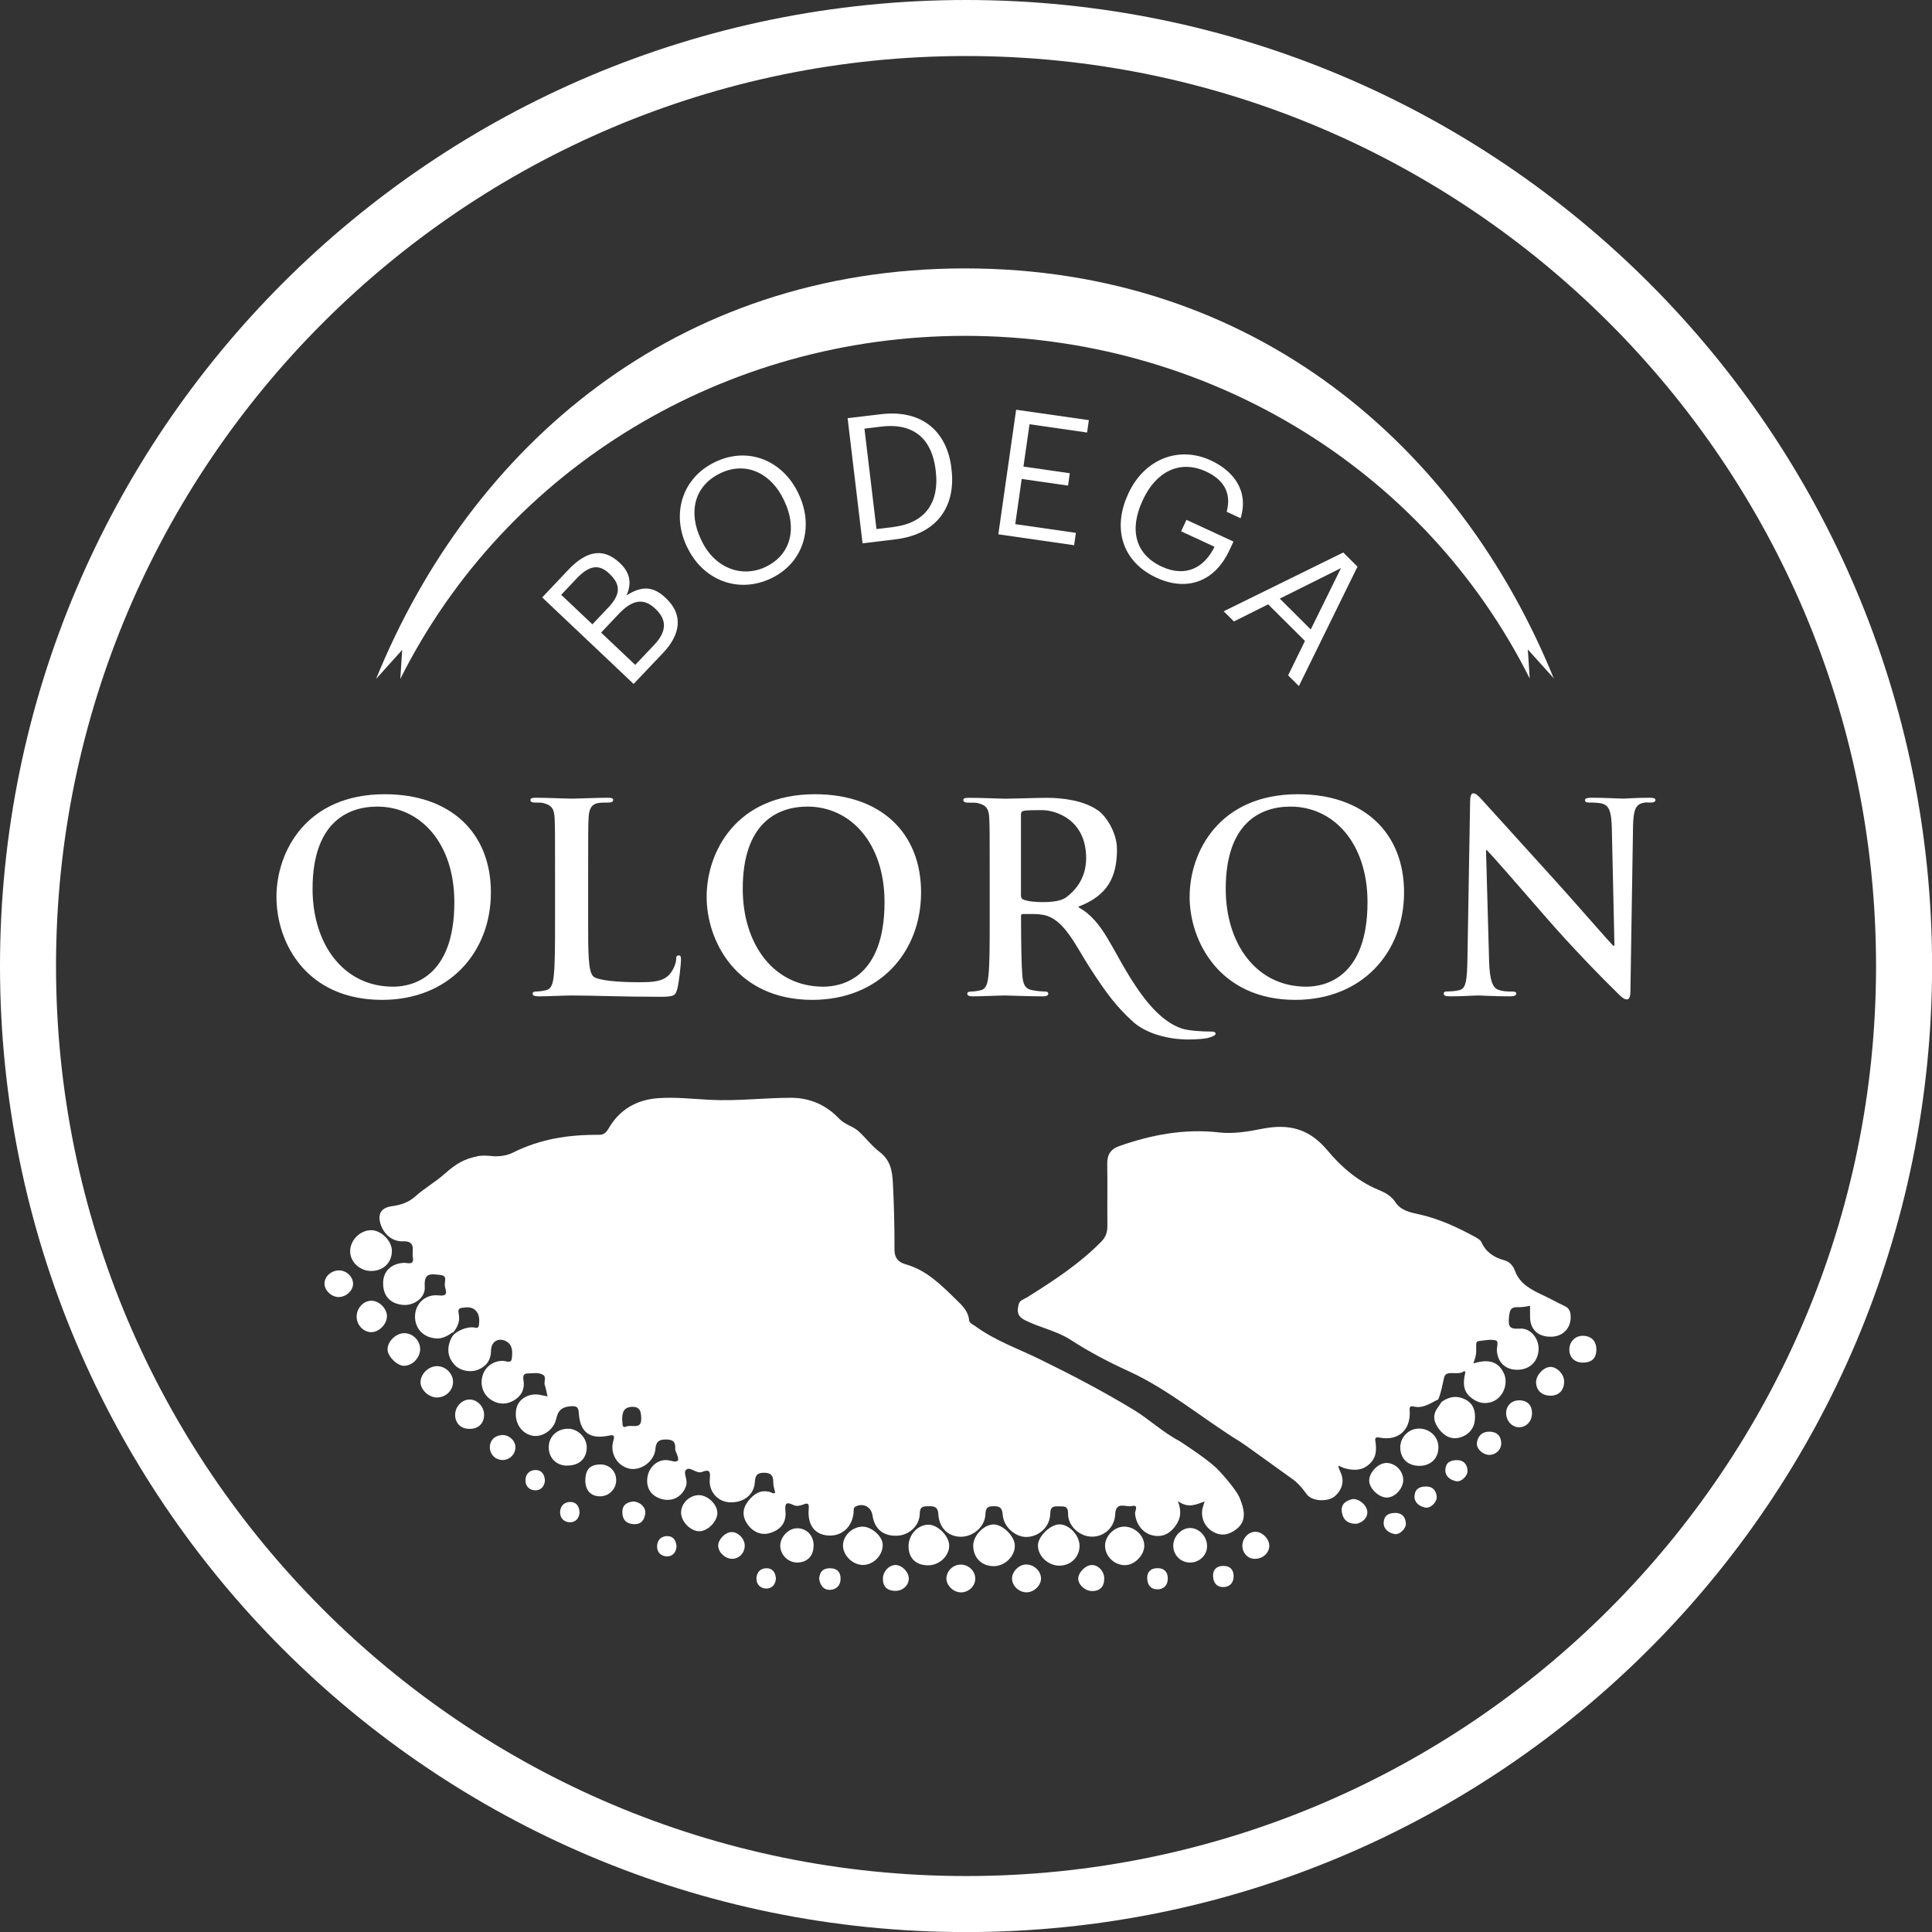
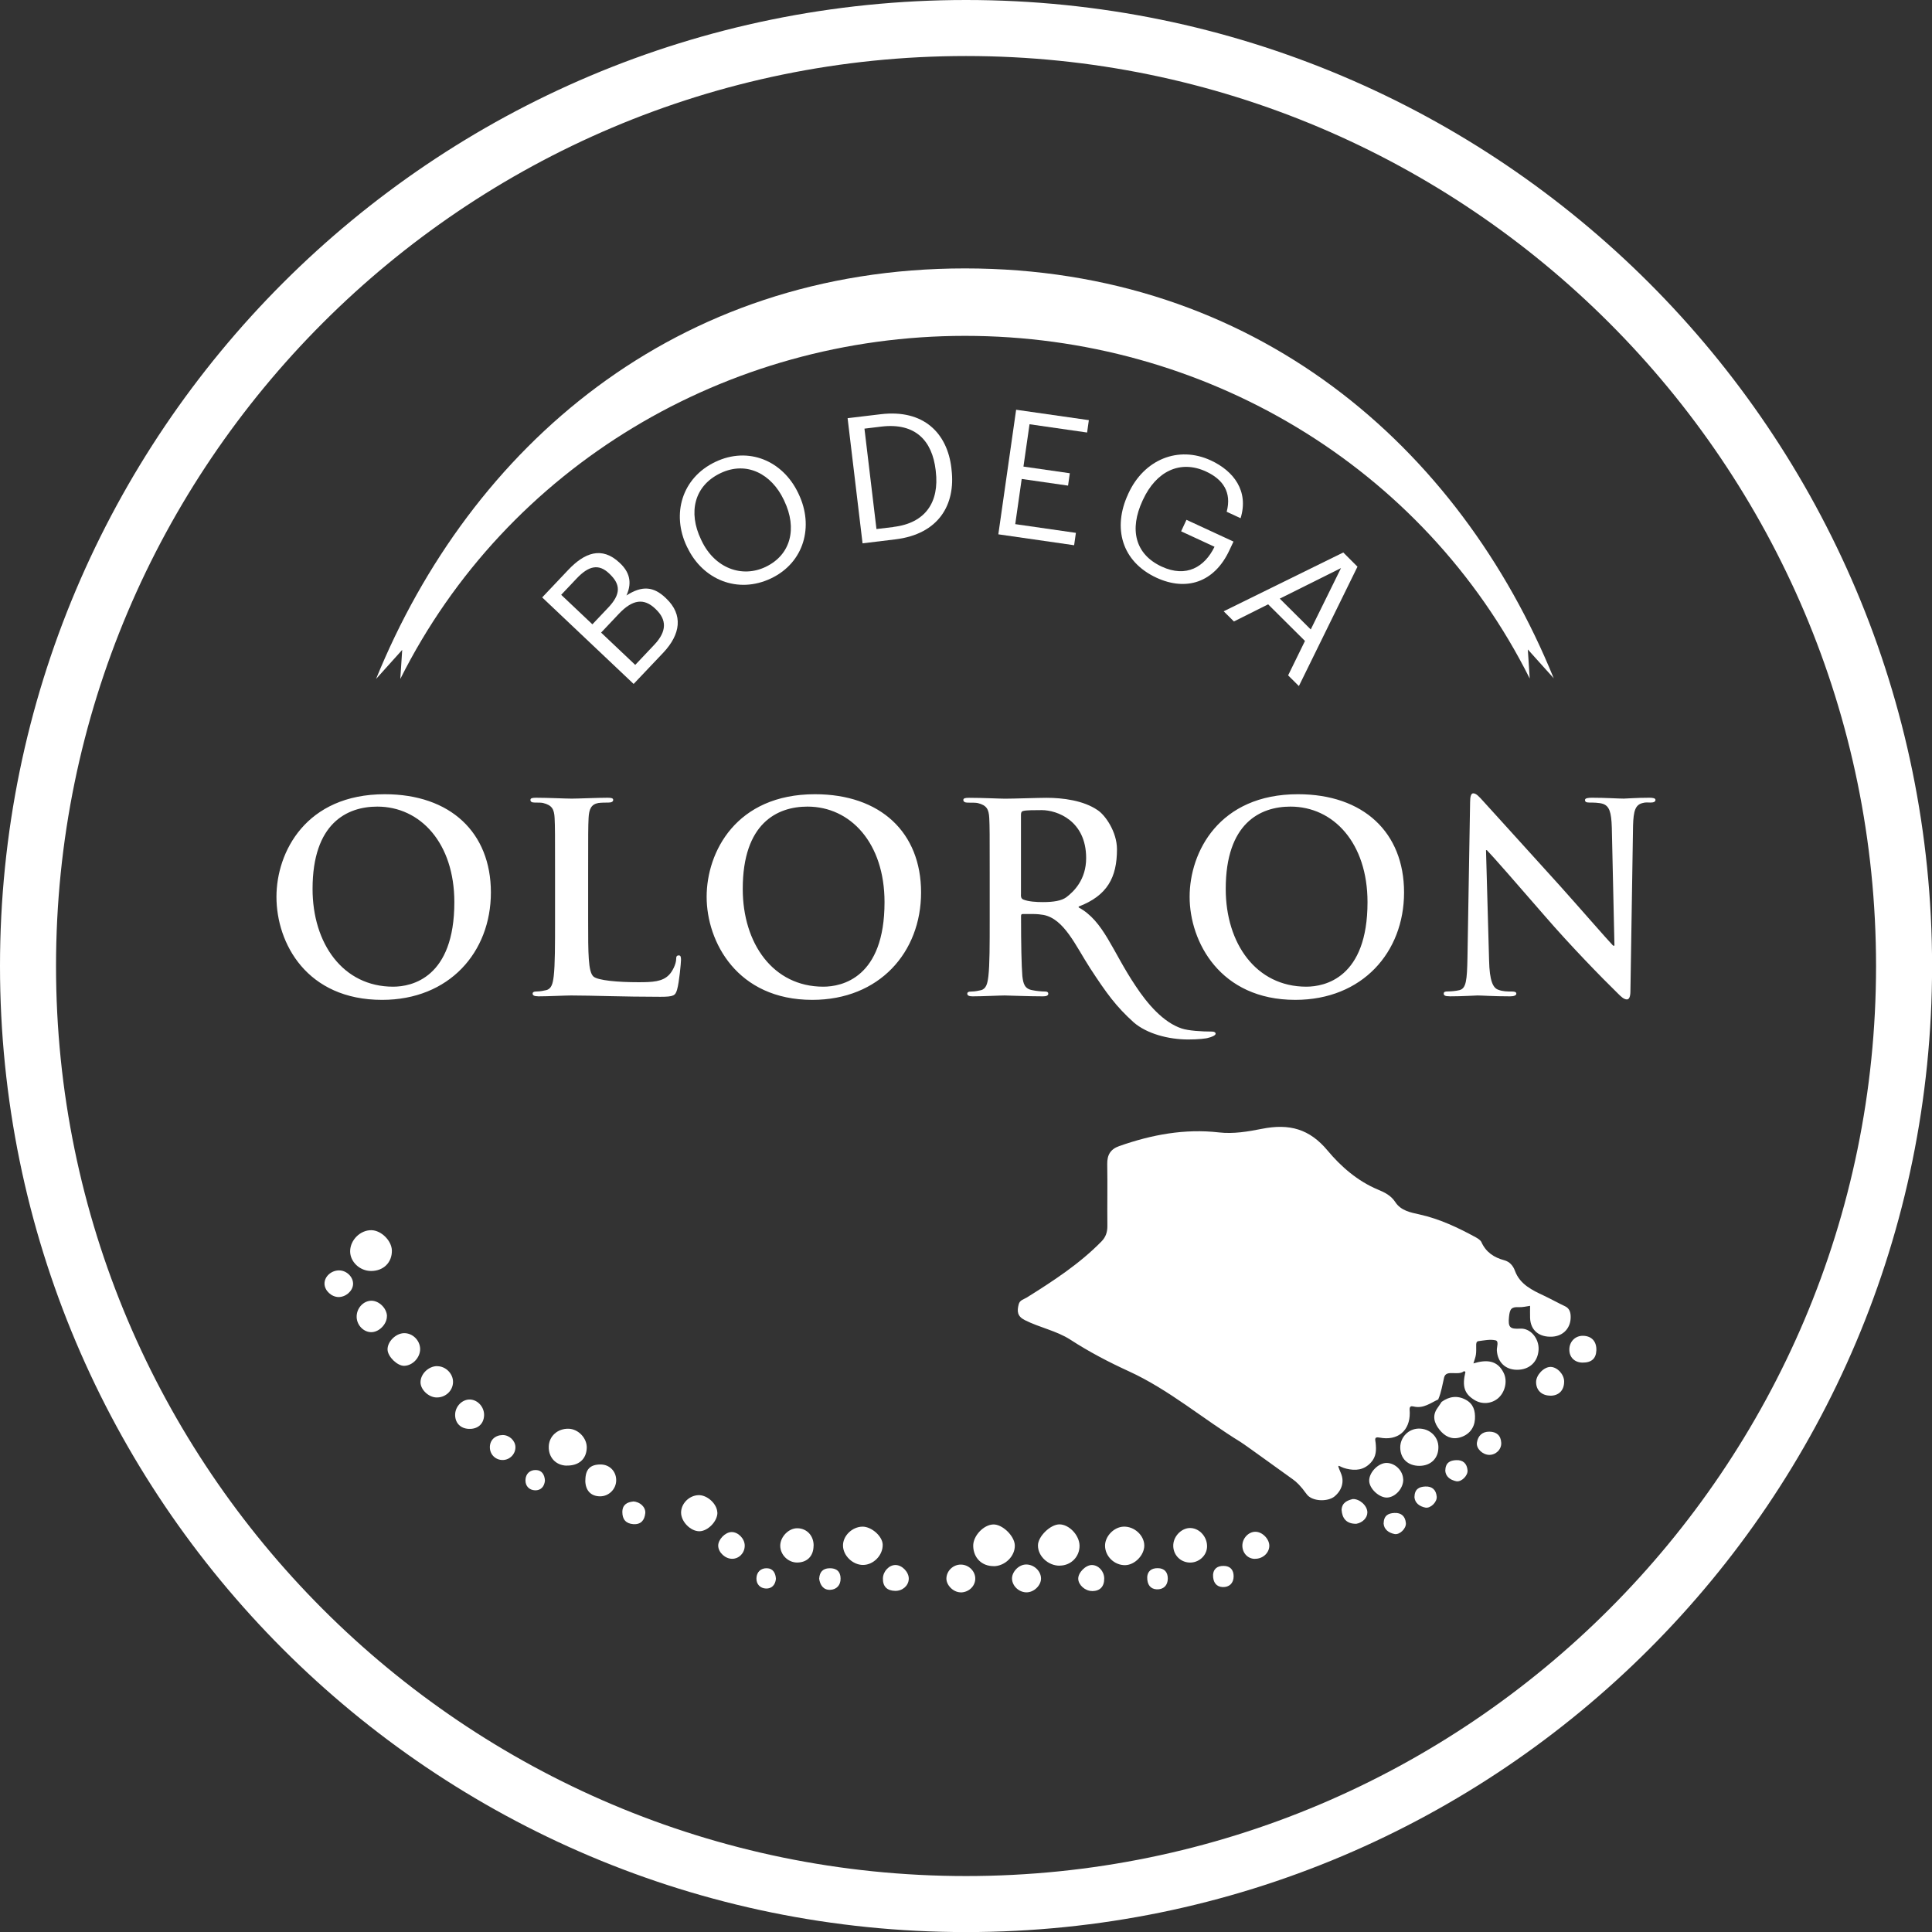
<svg xmlns="http://www.w3.org/2000/svg" id="Livello_2" viewBox="0 0 263.81 263.81">
  <rect x="0" y="0" width="263.81" height="263.81" fill="#333333" stroke="none" />
  <defs>
    <style>.cls-1{fill:#fff;}</style>
  </defs>
  <g id="Livello_1-2">
    <path class="cls-1" d="M131.91,0C59.06,0,0,59.06,0,131.91s59.06,131.91,131.91,131.91,131.91-59.06,131.91-131.91S204.76,0,131.91,0Zm0,256.17c-68.52,0-124.26-55.74-124.26-124.26S63.39,7.65,131.91,7.65s124.26,55.74,124.26,124.26-55.74,124.26-124.26,124.26Z" />
    <g>
      <path class="cls-1" d="M52.18,136.53c9.14,0,14.85-6.49,14.85-14.67s-5.53-13.41-14.49-13.41c-10.76,0-14.79,7.88-14.79,14.01,0,6.37,4.15,14.07,14.43,14.07h0Zm1.5-1.8c-6.85,0-11-5.89-11-13.35,0-8.96,4.69-11.24,8.84-11.24,5.89,0,10.52,4.99,10.52,13.05,0,10.34-5.83,11.54-8.36,11.54h0Zm19.78,1.32c1.44,0,3.67-.12,4.51-.12,2.89,0,7.09,.18,12.2,.18,1.86,0,2.04-.18,2.28-.96,.3-1.02,.54-3.73,.54-4.09,0-.42-.06-.6-.3-.6-.3,0-.36,.18-.36,.48,0,.72-.54,1.74-.96,2.16-.9,.96-2.28,1.02-4.21,1.02-2.77,0-5.53-.24-6.13-.78-.72-.66-.72-3.13-.72-7.7v-6.31c0-5.47,0-6.43,.06-7.64s.36-1.86,1.32-2.04c.42-.06,1.02-.06,1.38-.06,.42,0,.66-.12,.66-.36s-.24-.3-.78-.3c-1.38,0-3.97,.12-4.87,.12-.96,0-3.19-.12-4.87-.12-.54,0-.78,.06-.78,.3s.18,.36,.6,.36c.48,0,.9,0,1.14,.06,1.2,.3,1.5,.84,1.56,2.04s.06,2.16,.06,7.64v6.31c0,3.31,0,6.13-.18,7.64-.12,1.02-.3,1.74-1.02,1.92-.3,.06-.78,.18-1.26,.18s-.6,.12-.6,.3c0,.24,.24,.36,.72,.36h0Zm37.46,.48c9.14,0,14.85-6.49,14.85-14.67s-5.53-13.41-14.49-13.41c-10.76,0-14.79,7.88-14.79,14.01s4.15,14.07,14.43,14.07h0Zm1.5-1.8c-6.85,0-11-5.89-11-13.35,0-8.96,4.69-11.24,8.84-11.24,5.89,0,10.52,4.99,10.52,13.05,0,10.34-5.83,11.54-8.36,11.54h0Zm20.38,1.32c1.44,0,3.67-.12,4.39-.12,.54,0,3.19,.12,5.23,.12,.48,0,.72-.12,.72-.36,0-.18-.12-.3-.42-.3-.42,0-1.2-.06-1.74-.18-1.08-.18-1.26-.9-1.38-1.92-.12-1.5-.18-4.33-.18-8.18,0-.24,.06-.3,.24-.3h1.5c.42,0,1.02,.06,1.32,.12,2.83,.54,4.39,4.21,6.37,7.27,2.28,3.49,3.55,5.23,5.95,7.4,1.8,1.56,4.75,2.34,7.46,2.34,1.32,0,2.47-.12,2.77-.24,.3-.06,.96-.3,.96-.54,0-.18-.18-.3-.48-.3-1.44,0-3.25-.12-4.15-.42-2.53-.84-4.69-3.37-6.31-5.83-3.19-4.75-4.33-8.84-7.76-10.7v-.12c3.91-1.5,5.23-3.97,5.23-7.82,0-2.4-1.62-4.69-2.65-5.35-1.92-1.32-4.75-1.68-6.97-1.68-1.14,0-4.45,.12-5.65,.12-.78,0-3.01-.12-4.93-.12-.54,0-.78,.06-.78,.3s.24,.36,.6,.36c.54,0,1.14,0,1.38,.06,1.2,.3,1.5,.84,1.56,2.04,.06,1.2,.06,2.16,.06,7.64v6.31c0,3.31,0,6.13-.18,7.64-.12,1.02-.3,1.74-1.02,1.92-.3,.06-.78,.18-1.26,.18s-.6,.12-.6,.3c0,.24,.24,.36,.72,.36h0Zm6.61-13.89v-10.88c0-.3,.06-.48,.3-.54,.36-.12,1.62-.12,2.53-.12,2.1,0,6.07,1.44,6.07,6.55,0,2.95-1.68,4.57-2.71,5.35-.66,.48-1.74,.66-3.19,.66-.9,0-1.98-.06-2.71-.36-.24-.12-.3-.3-.3-.66h0Zm37.46,14.37c9.14,0,14.85-6.49,14.85-14.67s-5.53-13.41-14.49-13.41c-10.76,0-14.79,7.88-14.79,14.01s4.15,14.07,14.43,14.07h0Zm1.5-1.8c-6.85,0-11-5.89-11-13.35,0-8.96,4.69-11.24,8.84-11.24,5.89,0,10.52,4.99,10.52,13.05,0,10.34-5.83,11.54-8.36,11.54h0Zm19.54,1.32c1.86,0,3.55-.12,3.85-.12,.66,0,2.1,.12,4.45,.12,.48,0,.84-.12,.84-.36s-.24-.3-.6-.3c-.6,0-1.26,0-1.86-.24-.72-.24-1.2-1.2-1.26-4.03l-.42-15.03h.12c.66,.66,4.21,4.71,7.94,9.02,3.45,3.99,7.7,8.36,9.98,10.58,.36,.36,.78,.78,1.2,.78,.3,0,.48-.36,.48-1.14l.36-22.61c.06-1.98,.3-2.83,1.32-3.07,.42-.12,.72-.06,1.08-.06,.42,0,.66-.12,.66-.36s-.36-.3-.84-.3c-1.74,0-3.13,.12-3.49,.12-.78,0-2.47-.12-4.33-.12-.54,0-.96,.06-.96,.3s.12,.36,.6,.36,1.32,0,1.86,.18c.84,.3,1.14,1.08,1.2,3.25l.36,16.11h-.18c-.6-.6-4.97-5.62-7.27-8.18-5.01-5.56-10.04-11.06-10.46-11.54-.6-.66-.96-1.08-1.38-1.08-.3,0-.42,.48-.42,1.2l-.36,21.22c-.06,3.13-.18,4.21-1.08,4.45-.48,.12-1.14,.18-1.62,.18-.36,0-.54,.06-.54,.3,0,.3,.3,.36,.78,.36h0Z" />
      <path class="cls-1" d="M212.19,92.65l-3.57-3.97,.26,3.97c-14.56-29.06-44.53-46.79-77.11-46.79s-62.55,17.8-77.11,46.85l.26-3.97-3.57,3.97c12.91-31.7,40.87-56.06,80.41-56.06s67.51,24.29,80.41,56h0Z" />
      <g>
        <path class="cls-1" d="M74.04,81.57l3.55-3.75c2.2-2.32,4.57-3.29,7.03-.96l.07,.07c1.14,1.08,1.72,2.49,.85,4.38,2.16-1.4,3.73-1.21,5.35,.33l.07,.07c2.36,2.23,1.97,4.91-.39,7.41l-4.05,4.27-12.49-11.82Zm9,1.41c1.74-1.83,1.73-3.16,.2-4.61l-.07-.07c-1.41-1.34-2.77-1.06-4.42,.68l-2.12,2.24,4.26,4.03,2.15-2.27Zm6.31,5.05c1.72-1.82,1.71-3.41,.19-4.85l-.07-.07c-1.53-1.45-3.08-1.29-4.98,.72l-2.41,2.55,4.66,4.41,2.61-2.76Z" />
        <path class="cls-1" d="M93.86,74.78l-.08-.17c-2.1-4.41-.68-9.35,3.88-11.53,4.56-2.18,9.23-.14,11.32,4.22l.08,.17c2.09,4.38,.75,9.34-3.76,11.5-4.58,2.19-9.36,.15-11.43-4.19Zm13.23-6.39l-.08-.17c-1.66-3.48-5.04-5.32-8.63-3.61-3.6,1.72-4.43,5.36-2.66,9.05l.08,.17c1.79,3.76,5.51,5.12,8.74,3.58,3.46-1.65,4.34-5.27,2.55-9.02Z" />
        <path class="cls-1" d="M115.75,57.1l4.52-.54c5.87-.7,9.08,2.6,9.64,7.35l.02,.22c.57,4.73-1.71,8.8-7.68,9.52l-4.47,.54-2.04-17.07Zm6.25,14.85c4.39-.52,6.28-3.41,5.78-7.59l-.02-.19c-.47-3.94-2.71-6.48-7.41-5.92l-2.31,.28,1.64,13.71,2.34-.28Z" />
        <path class="cls-1" d="M138.75,55.95l9.93,1.42-.24,1.69-7.86-1.13-.83,5.78,6.33,.91-.24,1.69-6.33-.91-.88,6.17,8.28,1.19-.24,1.69-10.35-1.49,2.43-17.01Z" />
        <path class="cls-1" d="M154.02,67.51l.08-.17c2.11-4.56,6.76-6.54,11.24-4.47,3.1,1.44,5.21,4.16,4.06,7.89l-1.9-.88c.72-2.69-.54-4.44-2.81-5.49-3.58-1.66-6.84,.01-8.61,3.83l-.08,.17c-1.79,3.87-1.04,7.28,2.63,8.98,3.38,1.56,5.87,.04,7.21-2.71l-4.56-2.11,.73-1.57,6.42,2.97-.54,1.15c-2.09,4.52-5.98,5.63-9.97,3.79-4.79-2.22-6-6.84-3.89-11.39Z" />
        <path class="cls-1" d="M183.42,75.44l1.94,1.94-8,16.3-1.47-1.46,2.3-4.7-5.03-5-4.67,2.34-1.4-1.39,16.33-8.03Zm-8.67,6.3l4.23,4.21,4.13-8.38-8.36,4.17Z" />
      </g>
      <g>
-         <path class="cls-1" d="M61.79,181.94c-.63,.44-1.32,.86-2.16,.82-1.77-.07-3.01-1.34-2.96-3.07,.05-1.7,1.41-2.98,3.16-2.81,.91,.09,1.28-.02,.97-1.01-.1-.3-.06-.66-.02-.99,.08-.63-.2-.73-.78-.8-1.27-.14-2.13-.26-2,1.62,.11,1.54-1.52,2.63-3.02,2.48-1.78-.18-2.74-1.32-2.66-3.14,.07-1.53,1.16-2.5,2.8-2.6,.51-.03,1.47,.41,1.25-.76-.16-.87,.52-2.25-1.35-2.18-1.45,.05-2.6-.95-3.05-2.34-.44-1.4,.07-2.25,1.52-2.45,1.19-.16,2.29-.51,3.19-1.32,1.24-1.12,2.73-1.95,3.97-3.05,1.67-1.5,2.83-2.09,4.36-2.41,.61-.21,1.86-.11,2.16-.07,.62,.08,1.88,.02,2.78-.43,3.77-1.89,7.57-2.5,11.83-2.47,.67,0,.99-.29,1.33-.88,1.48-2.56,3.79-3.9,6.7-4.12,2.38-.18,4.76,.1,7.14,.22,3.68,.19,7.35-.27,11.03-.28,2.63,0,4.85,1,6.59,2.84,.8,.84,1.88,1.02,2.66,1.73,.99,.9,1.8,2.01,2.86,2.81,1.47,1.11,1.74,2.52,1.83,4.24,.16,3.05,.23,6.1,.22,9.14,0,1.1,.52,1.7,1.53,1.98,2.86,.8,4.87,2.85,6.9,4.83,.78,.76,1.65,1.55,1.76,2.81,.04,.4,.55,.58,.88,.83,2.66,1.94,5.75,3.02,8.68,4.45,4.39,2.14,8.72,4.41,12.9,6.94,2.13,1.29,3.96,3.06,6.19,4.23,.07,.04,3.63,2.32,5.12,3.73,.17,.16,2.66,2.75,3.22,4.19h-.01c.84,2.01,.69,3.26-.52,4.18-1.02,.78-2.09,.98-3.25,.27-1.05-.64-1.61-1.89-1.34-3.13,.06-.28,.17-.55,.29-.95-1.15,.4-2.22,1-3.65-.05,.51,1.38,.37,2.34-.23,3.24-.85,1.27-1.97,1.77-3.32,1.42-1.29-.34-2.19-1.55-2.3-2.96-.03-.35,.55-1.26-.45-1.02-.78,.19-2.18-.72-2.26,1.11-.07,1.78-1.48,3.07-3.16,3.07-1.67,0-3.3-1.43-3.28-3.15,.01-1.12-.59-.97-1.26-.99-.68-.02-1.16,0-1.17,.97-.03,1.79-1.49,3.15-3.2,3.21-1.53,.05-3.17-1.35-3.29-3.02-.07-.93-.37-1.2-1.27-1.18-.89,0-1.06,.31-1.1,1.17-.09,1.71-1.76,3.05-3.45,3-1.66-.05-2.88-1.25-2.97-3.09-.05-.94-.51-1.1-1.28-1.08-.7,.02-1.25-.04-1.26,1.02-.02,1.66-1.49,2.96-3.1,3.01-1.9,.07-3.07-.91-3.36-2.8-.17-1.12-1.19-1.67-2.22-1.23-.43,.18-.32,.51-.35,.84-.19,2.06-1.67,3.34-3.6,3.15-1.76-.17-2.72-1.49-2.53-3.63,.06-.7-.1-.85-.73-.6-.44,.17-.93,.29-1.35,.08-1.18-.58-1.17-.02-1.09,.95,.11,1.5-.72,2.49-2.23,2.9-1.15,.32-2.35-.23-3.07-1.39-.66-1.06-.53-2.09,.22-3.02,.74-.93,1.64-1.57,2.93-1.23,.23,.06,.43,.29,.75,.12-.1-.46-.28-.93-.27-1.4,.02-.95-.31-1.35-1.31-1.34-.97,.01-1.16,.46-1.21,1.31-.11,1.74-1.61,2.85-3.52,2.72-1.59-.11-2.8-1.49-2.63-3.2,.1-1-.02-1.35-1.06-.94-.79,.31-1.64-.83-2.19-.28-.41,.4,.28,1.37,.02,2.15-.47,1.43-1.74,2.21-3.22,1.86-1.58-.37-2.36-1.62-2.03-3.2,.31-1.44,1.66-2.45,3.07-2.07,1.35,.36,1.21-.17,.85-1.05-.08-.19-.18-.4-.16-.6,.07-1-.41-1.26-1.35-1.24-.97,.01-1.28,.38-1.36,1.33-.15,1.65-1.95,2.95-3.49,2.66-1.67-.32-2.78-2.09-2.25-3.81,.28-.92-.13-.8-.72-.69-2.53,.51-3.85-.51-4-3.14-.04-.7-.25-.93-.98-.9-1.24,.07-1.84,.49-2.1,1.73-.31,1.47-1.87,2.57-3.26,2.3-1.58-.32-2.54-1.92-2.19-3.66,.27-1.38,1.77-2.24,3.32-1.9,.28,.06,.55,.12,.94,.2-.13-.58-.2-1.07-.37-1.53-.16-.47,.26-1.11-.23-1.41-.62-.39-1.39-.2-2.09-.2-.88,0-.58,.8-.55,1.26,.07,1.29-.64,2.1-1.65,2.58-.97,.46-2.04,.34-2.96-.34-1.02-.75-1.41-2.09-.96-3.37,.4-1.13,1.5-1.86,2.71-1.85,.44,0,1.14,.44,1.23-.34,.09-.8,.15-1.76-.67-2.27-1.09-.66-2.16-.06-2.17,1.2-.01,1.24-.57,2.09-1.65,2.57-1.15,.51-2.61,.2-3.37-.66-.85-.96-1.03-2.07-.55-3.27,.14-.35,.32-.69,.57-.9,.8-.66,2.04-1.08,2.92-.84,.22,.06,.4-.11,.43-.34,.08-.76,.1-1.53-.52-2.09-.55-.49-1.25-.38-1.91-.28-.36,.06-.42,.39-.35,.69,.23,1.05-.06,1.83-.74,2.65Zm23.17,12.01c.09,.31-.12,1.14,.56,.84,.69-.31,2.08,.49,2.04-1.09-.02-.79-.07-1.63-1.24-1.6-1.22,.04-1.38,.84-1.36,1.85Z" />
        <path class="cls-1" d="M196.41,191.08c-1.08,.49-2.04,1.3-3.4,.97-.69-.17-.51,.44-.51,.84,.04,2.47-1.65,3.89-4.12,3.41-.8-.16-.58,.32-.54,.72,.1,.97,.1,1.87-.65,2.69-.96,1.05-2.12,1.13-3.33,.84-1.14-.26-1.43-1-.75,.64,.47,1.12,.13,2.3-.88,3.14-.91,.76-3.09,.72-3.82-.32-.81-1.13-1.41-1.69-1.89-2.02-.58-.4-6.53-4.73-7.14-5.1-5.12-3.14-9.73-7.12-15.23-9.64-2.78-1.27-5.45-2.67-8.01-4.33-1.88-1.21-4.18-1.64-6.2-2.66-1.05-.53-1.08-1.21-.84-2.16,.16-.6,.7-.67,1.11-.93,3.61-2.26,7.18-4.58,10.19-7.65,.6-.61,.82-1.3,.81-2.15-.03-2.8,.03-5.6-.02-8.41-.02-1.27,.45-2.05,1.65-2.47,4.41-1.55,8.92-2.4,13.62-1.86,1.97,.22,3.92-.11,5.84-.49,3.77-.75,6.52,.01,8.99,2.98,1.8,2.16,4.09,4.16,6.85,5.31,.94,.39,1.8,.81,2.39,1.72,.75,1.15,2.06,1.41,3.26,1.67,2.77,.61,5.28,1.8,7.74,3.14,.28,.16,.62,.37,.75,.64,.62,1.38,1.7,2.1,3.11,2.48,.72,.19,1.21,.72,1.47,1.44,.68,1.87,2.38,2.66,3.96,3.4,.97,.46,1.92,.99,2.89,1.45,.54,.26,.74,.73,.76,1.33,.07,1.58-.97,2.74-2.53,2.82-1.8,.09-2.95-.88-3.01-2.56-.02-.54,0-1.07,0-1.65-.51,.07-1.04,.21-1.56,.18-1.01-.05-1.21,.26-1.32,1.33-.15,1.45,.15,1.68,1.53,1.6,1.46-.08,2.6,1.42,2.51,2.89-.1,1.68-1.28,2.75-2.98,2.73-1.59-.02-2.63-1.07-2.72-2.66-.02-.47,.31-1.24-.17-1.36-.73-.17-1.57,.01-2.35,.11-.29,.04-.31,.34-.3,.61,0,.41,.02,.84-.04,1.24-.05,.35-.19,.7-.34,1.19,1.76-.54,3.28-.47,4.14,1.31,.55,1.13,.17,2.63-.76,3.44-.91,.78-2.23,.88-3.26,.23-1.36-.84-1.68-1.85-1.21-3.82-.07-.04-.17-.12-.2-.1-.82,.69-2.43-.28-2.71,.86-.24,.99-.38,2.01-.79,2.96h0Z" />
        <path class="cls-1" d="M50.67,173.55c-1.55,0-2.87-1.26-2.86-2.71,.02-1.54,1.4-2.89,2.92-2.86,1.34,.03,2.75,1.44,2.78,2.77,.03,1.64-1.15,2.8-2.84,2.8Z" />
        <path class="cls-1" d="M135.68,213.85c-1.61,.01-2.76-1.12-2.79-2.75-.03-1.37,1.41-2.9,2.74-2.94,1.24-.04,2.89,1.56,2.94,2.83,.06,1.48-1.33,2.86-2.89,2.87Z" />
-         <path class="cls-1" d="M196.85,191.42c1.04-.75,2.16-.9,3.29-.29,1.05,.56,1.33,1.52,1.26,2.66-.08,1.21-.81,2.15-2.08,2.5-1.15,.32-2.07-.2-2.75-1.05-.72-.9-1.06-1.91-.28-2.99,.2-.27,.37-.55,.56-.83,0,0,0,0,0,0Z" />
+         <path class="cls-1" d="M196.85,191.42c1.04-.75,2.16-.9,3.29-.29,1.05,.56,1.33,1.52,1.26,2.66-.08,1.21-.81,2.15-2.08,2.5-1.15,.32-2.07-.2-2.75-1.05-.72-.9-1.06-1.91-.28-2.99,.2-.27,.37-.55,.56-.83,0,0,0,0,0,0" />
        <path class="cls-1" d="M144.71,213.79c-1.57,.02-2.99-1.29-2.98-2.77,0-1.21,1.68-2.86,2.92-2.87,1.33-.01,2.74,1.48,2.76,2.91,.01,1.51-1.17,2.71-2.69,2.72Z" />
-         <path class="cls-1" d="M126.75,213.74c-1.69,0-2.68-.96-2.69-2.59-.01-1.55,1.21-2.91,2.66-2.96,1.28-.04,2.87,1.52,2.89,2.83,.02,1.43-1.33,2.71-2.86,2.72Z" />
        <path class="cls-1" d="M120.53,210.92c.03,1.45-1.26,2.77-2.69,2.77-1.38,0-2.69-1.24-2.73-2.6-.04-1.35,1.23-2.61,2.66-2.63,1.24-.01,2.74,1.32,2.76,2.46Z" />
        <path class="cls-1" d="M153.64,213.72c-1.47,.02-2.74-1.2-2.75-2.66,0-1.3,1.23-2.56,2.54-2.6,1.46-.05,2.81,1.19,2.82,2.58,0,1.32-1.3,2.66-2.62,2.68Z" />
        <path class="cls-1" d="M193.83,200.16c-1.59,0-2.62-.98-2.63-2.52,0-1.39,1.13-2.55,2.52-2.57,1.49-.02,2.68,1.09,2.69,2.52,.02,1.52-1.02,2.56-2.59,2.57Z" />
        <path class="cls-1" d="M77.38,200.13c-1.46-.03-2.48-1.1-2.45-2.57,.02-1.44,1.2-2.51,2.72-2.47,1.33,.04,2.52,1.3,2.47,2.63-.06,1.53-1.09,2.43-2.74,2.4Z" />
        <path class="cls-1" d="M97.96,206.53c.03,1.17-1.29,2.55-2.46,2.56-1.2,0-2.47-1.28-2.5-2.51-.02-1.24,1.07-2.37,2.36-2.42,1.21-.05,2.56,1.2,2.59,2.38Z" />
        <path class="cls-1" d="M162.61,208.65c1.24,.07,2.27,1.27,2.21,2.59-.06,1.24-1.2,2.21-2.47,2.12-1.29-.09-2.22-1.17-2.14-2.45,.08-1.25,1.23-2.33,2.4-2.26Z" />
        <path class="cls-1" d="M111.09,211.08c-.01,1.4-.87,2.27-2.24,2.28-1.24,0-2.3-1.05-2.31-2.29,0-1.24,1.18-2.44,2.39-2.39,1.28,.04,2.19,1.05,2.17,2.4Z" />
        <path class="cls-1" d="M191.61,202.02c.02,1.21-1.08,2.43-2.21,2.47-1.08,.03-2.42-1.22-2.44-2.28-.03-1.16,1.26-2.47,2.4-2.45,1.18,.03,2.22,1.08,2.24,2.26Z" />
        <path class="cls-1" d="M57.37,184.18c.02,1.19-1.03,2.3-2.19,2.32-.93,.01-2.22-1.24-2.26-2.2-.04-1.09,1.12-2.25,2.27-2.26,1.15-.01,2.15,.97,2.18,2.14Z" />
        <path class="cls-1" d="M79.93,202.15c0-1.5,.64-2.18,2.08-2.18,1.2,0,2.12,.91,2.13,2.12,.02,1.22-.99,2.24-2.21,2.23-1.26-.01-2-.81-2.01-2.17Z" />
        <path class="cls-1" d="M59.7,186.55c1.15,0,2.16,1,2.16,2.14,0,1.21-1.03,2.17-2.28,2.13-1.06-.03-2.15-1.06-2.16-2.06-.01-1.14,1.09-2.22,2.28-2.22Z" />
        <path class="cls-1" d="M52.83,179.72c.02,1.03-.99,2.12-2.03,2.18-1.07,.07-2.06-.89-2.1-2.04-.04-1.2,.9-2.25,2.03-2.25,1.05,.01,2.09,1.05,2.11,2.1Z" />
        <path class="cls-1" d="M64.18,191.1c1.08,.04,1.98,1.07,1.92,2.2-.06,1.15-.87,1.86-2.09,1.81-1.18-.05-1.92-.87-1.86-2.04,.07-1.1,1-2,2.03-1.97Z" />
        <path class="cls-1" d="M211.65,190.57c-1.15-.02-1.9-.75-1.9-1.85,0-.97,1.05-2.07,1.97-2.07,.91,0,1.87,1.02,1.86,2,0,1.21-.74,1.95-1.93,1.93Z" />
        <path class="cls-1" d="M131.14,217.43c-.99-.02-1.95-1-1.91-1.94,.05-1.03,.94-1.86,1.98-1.85,1.1,.01,2.01,.94,1.96,2-.05,1.02-.96,1.82-2.03,1.8Z" />
        <path class="cls-1" d="M140.22,217.43c-1.03,.03-1.98-.82-2.03-1.82-.05-.94,.88-1.94,1.86-1.98,1.08-.05,2.07,.84,2.1,1.88,.02,.95-.93,1.9-1.94,1.92Z" />
        <path class="cls-1" d="M216.09,186.06c-1.09-.01-1.82-.74-1.8-1.8,.01-1.1,.85-1.91,1.93-1.86,1.14,.05,1.8,.79,1.76,1.99-.05,1.13-.67,1.68-1.89,1.67Z" />
        <path class="cls-1" d="M46.22,177.11c-.97-.02-1.89-.88-1.91-1.81-.02-.98,.91-1.83,1.99-1.83,1.05,0,1.97,.93,1.91,1.91-.06,.93-1.01,1.74-2,1.73Z" />
-         <path class="cls-1" d="M209.19,193.03c-.03,1.07-.78,1.86-1.77,1.86-.99,0-1.8-.93-1.76-2.01,.04-.99,.78-1.68,1.8-1.67,1.12,.01,1.76,.69,1.73,1.82Z" />
        <path class="cls-1" d="M171.35,212.86c-.97-.01-1.7-.79-1.71-1.8,0-1.01,.84-1.91,1.79-1.9,.96,0,1.94,1.03,1.89,1.98-.05,.96-.93,1.73-1.97,1.71Z" />
        <path class="cls-1" d="M101.69,211.06c0,.99-.76,1.78-1.7,1.79-.95,.01-1.89-.85-1.92-1.76-.03-.86,.95-1.88,1.82-1.89,.9-.02,1.81,.91,1.8,1.86Z" />
        <path class="cls-1" d="M122.23,217.23c-1.12-.02-1.7-.61-1.67-1.72,.03-.96,.85-1.82,1.72-1.81,.91,0,1.85,.99,1.81,1.91-.04,.93-.86,1.64-1.86,1.62Z" />
        <path class="cls-1" d="M149.11,217.25c-.94,0-1.86-.83-1.88-1.67-.02-.85,1.02-1.89,1.87-1.88,.9,.01,1.67,.85,1.68,1.83,.01,1.12-.58,1.73-1.67,1.73Z" />
        <path class="cls-1" d="M70.38,197.57c.03,.96-.75,1.77-1.71,1.79-.98,.02-1.76-.72-1.78-1.7-.02-1,.69-1.69,1.75-1.71,.9,0,1.71,.75,1.74,1.62Z" />
        <path class="cls-1" d="M184.73,204.69c.94-.03,2,.93,1.98,1.85-.01,.73-.66,1.38-1.51,1.53-1.39,.02-1.94-.79-2.01-1.92,.06-.98,.79-1.28,1.53-1.46Z" />
        <path class="cls-1" d="M203.34,198.66c-.89-.02-1.79-.85-1.67-1.68,.14-.92,.72-1.5,1.7-1.49,.98,.01,1.57,.52,1.62,1.52,.05,.91-.74,1.67-1.66,1.65Z" />
        <path class="cls-1" d="M86.45,205.02c.96,.04,1.74,.79,1.66,1.61-.1,.95-.58,1.56-1.64,1.49-1.01-.08-1.49-.66-1.49-1.65,0-1.01,.66-1.36,1.47-1.44Z" />
        <path class="cls-1" d="M111.86,215.53c.06-.85,.47-1.36,1.39-1.39,.97-.03,1.52,.45,1.53,1.39,.02,.92-.55,1.53-1.44,1.56-.91,.02-1.37-.65-1.49-1.55Z" />
        <path class="cls-1" d="M156.65,215.33c.05-.73,.52-1.21,1.43-1.2,.94,0,1.38,.57,1.38,1.42,0,.95-.61,1.51-1.51,1.47-.85-.04-1.33-.63-1.3-1.69Z" />
        <path class="cls-1" d="M74.41,202.18c-.08,.83-.58,1.35-1.36,1.32-.77-.03-1.32-.57-1.3-1.39,.02-.87,.61-1.41,1.44-1.38,.81,.02,1.18,.65,1.22,1.45Z" />
-         <path class="cls-1" d="M92.38,211.2c-.08,.83-.58,1.35-1.36,1.32-.77-.03-1.32-.57-1.3-1.39,.02-.87,.61-1.41,1.44-1.38,.81,.02,1.18,.65,1.22,1.45Z" />
-         <path class="cls-1" d="M79.14,206.54c-.08,.83-.58,1.35-1.36,1.32-.77-.03-1.32-.57-1.3-1.39,.02-.87,.61-1.41,1.44-1.38,.82,.02,1.19,.65,1.22,1.45Z" />
        <path class="cls-1" d="M105.95,215.59c-.08,.83-.58,1.35-1.36,1.32-.77-.03-1.32-.57-1.3-1.39,.02-.87,.61-1.41,1.44-1.38,.81,.02,1.18,.65,1.22,1.45Z" />
        <path class="cls-1" d="M197.35,200.83c.02-1.11,.64-1.41,1.47-1.45,.96-.05,1.49,.47,1.57,1.39,.06,.73-.84,1.62-1.54,1.49-.81-.16-1.44-.63-1.5-1.42Z" />
        <path class="cls-1" d="M193.14,204.43c.02-1.11,.64-1.41,1.47-1.45,.96-.05,1.49,.47,1.57,1.39,.06,.73-.84,1.62-1.54,1.49-.81-.16-1.44-.63-1.5-1.42Z" />
        <path class="cls-1" d="M188.93,208.04c.02-1.11,.64-1.41,1.47-1.45,.96-.05,1.49,.47,1.57,1.39,.06,.73-.84,1.62-1.54,1.49-.81-.16-1.44-.63-1.5-1.42Z" />
        <path class="cls-1" d="M165.64,215.02c.05-.73,.52-1.21,1.43-1.2,.94,0,1.38,.57,1.38,1.42,0,.95-.61,1.51-1.51,1.47-.84-.04-1.33-.63-1.3-1.69Z" />
      </g>
    </g>
  </g>
</svg>